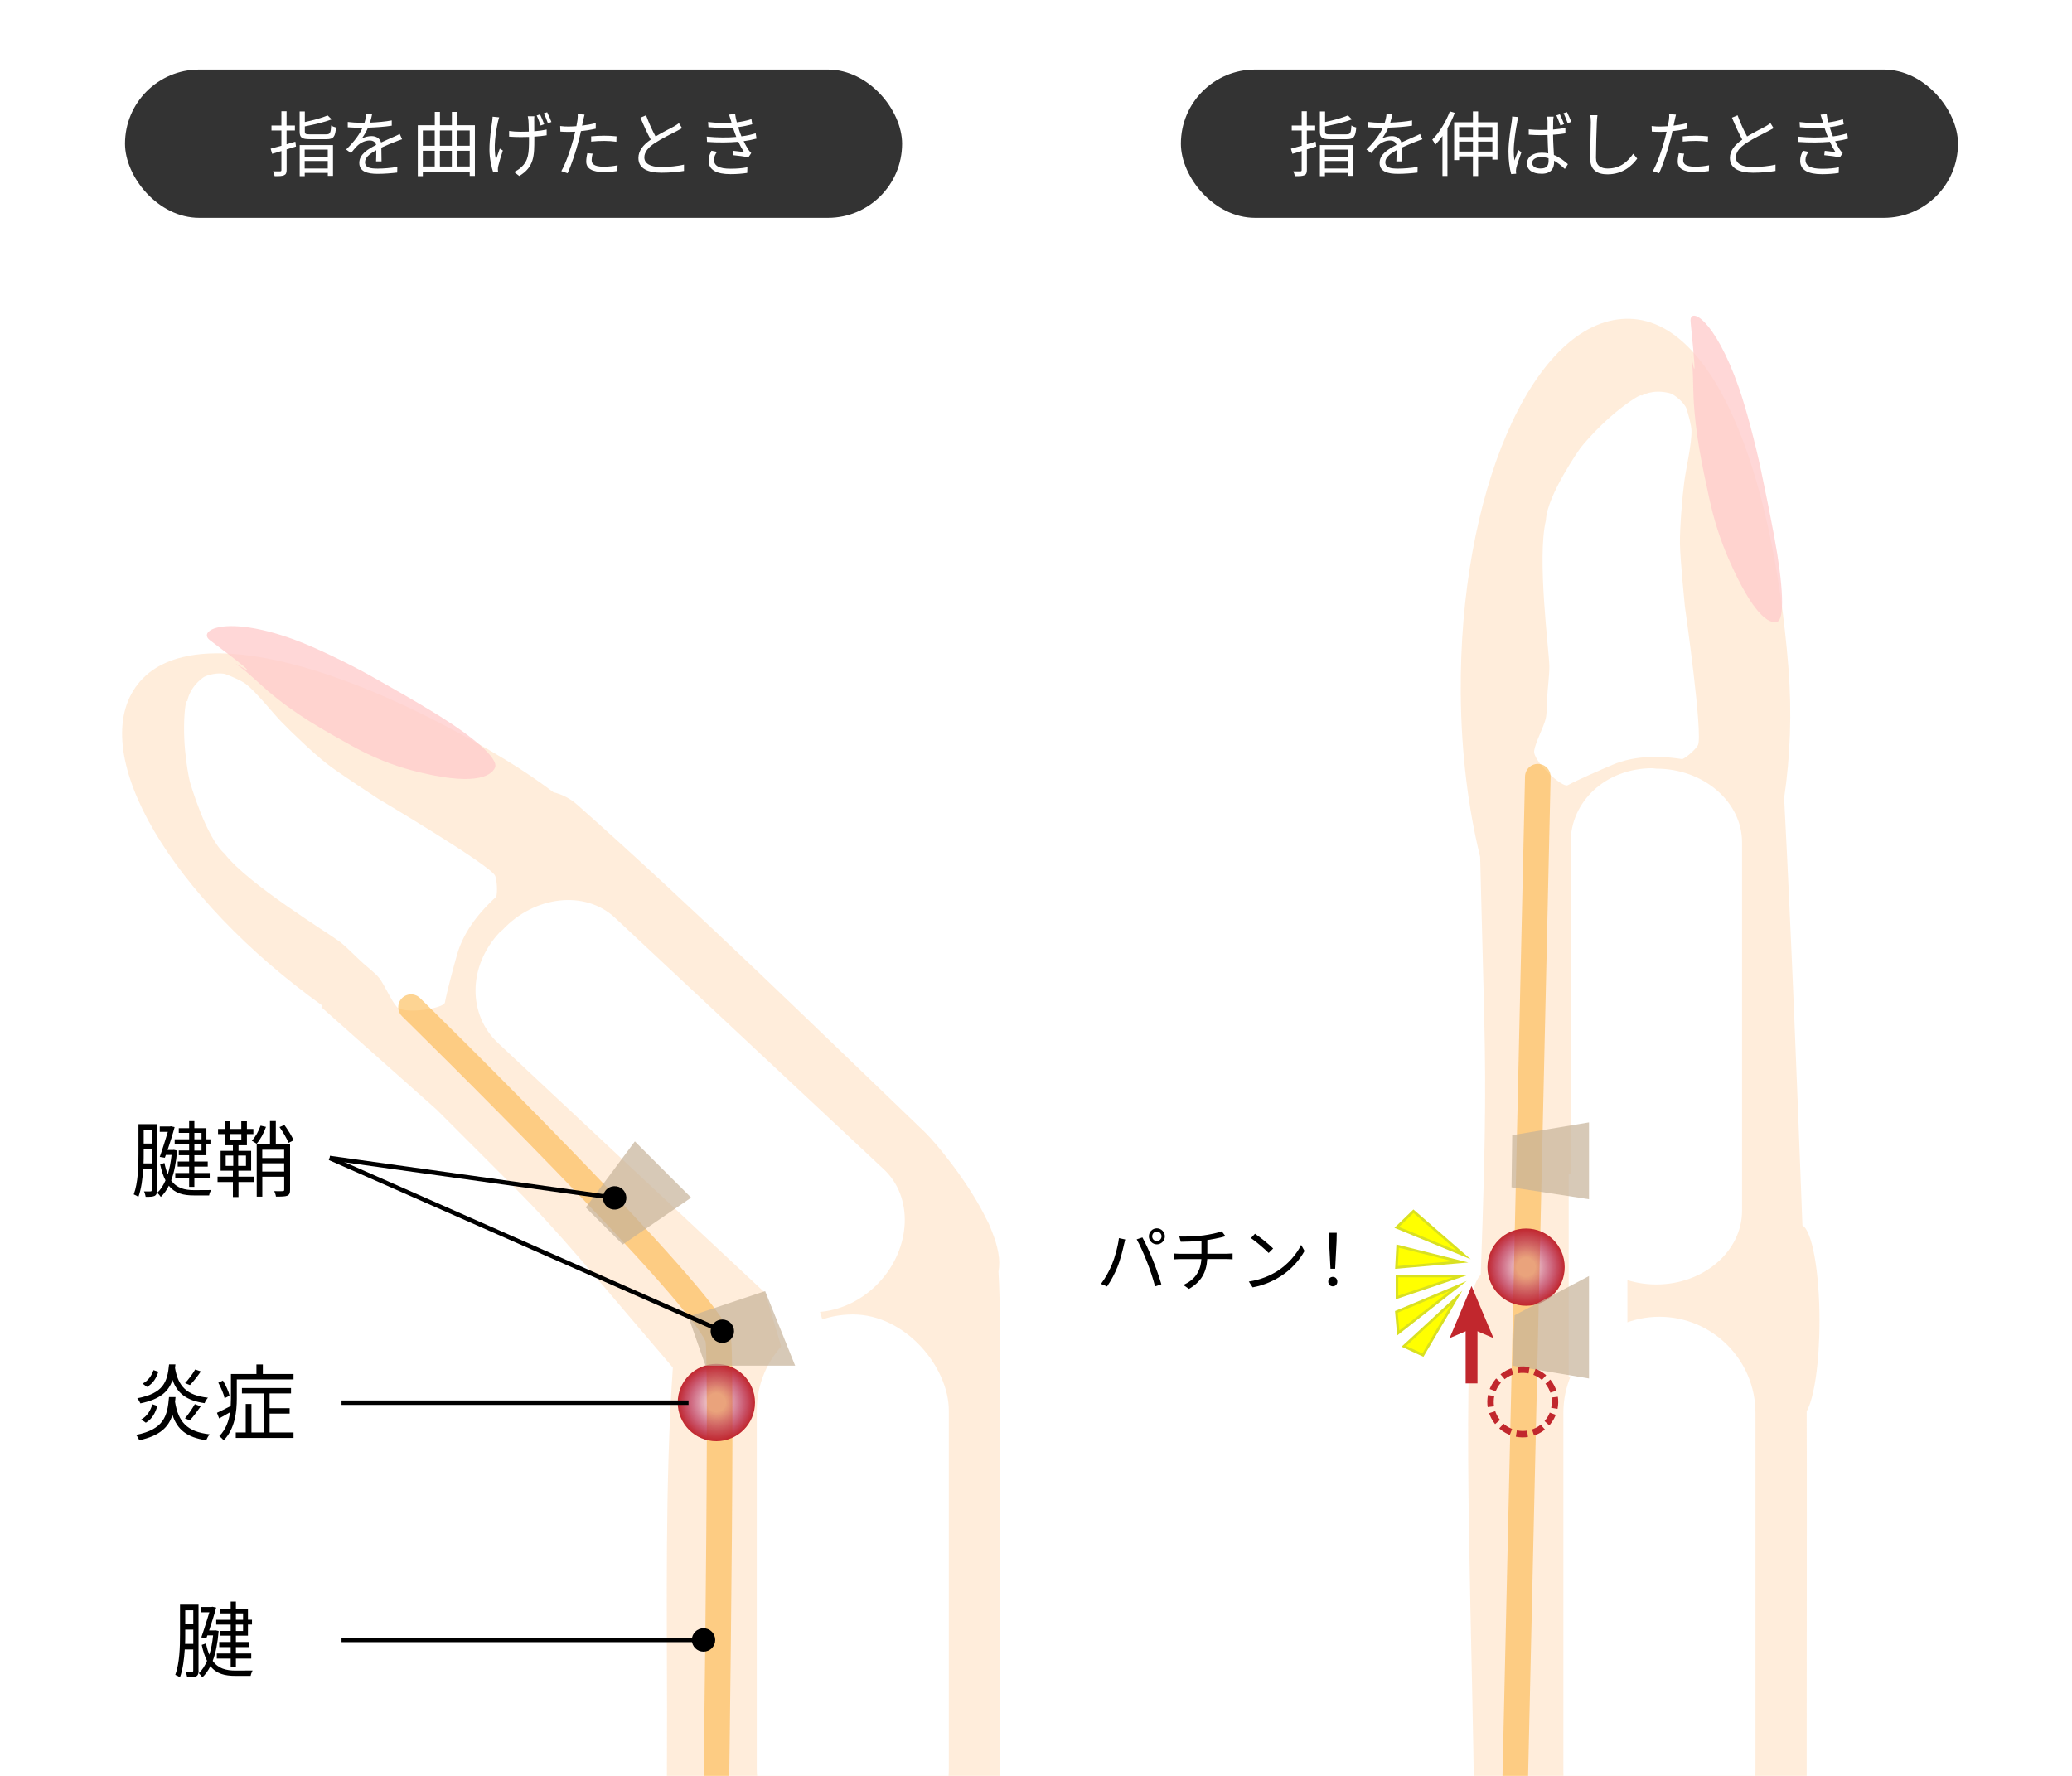
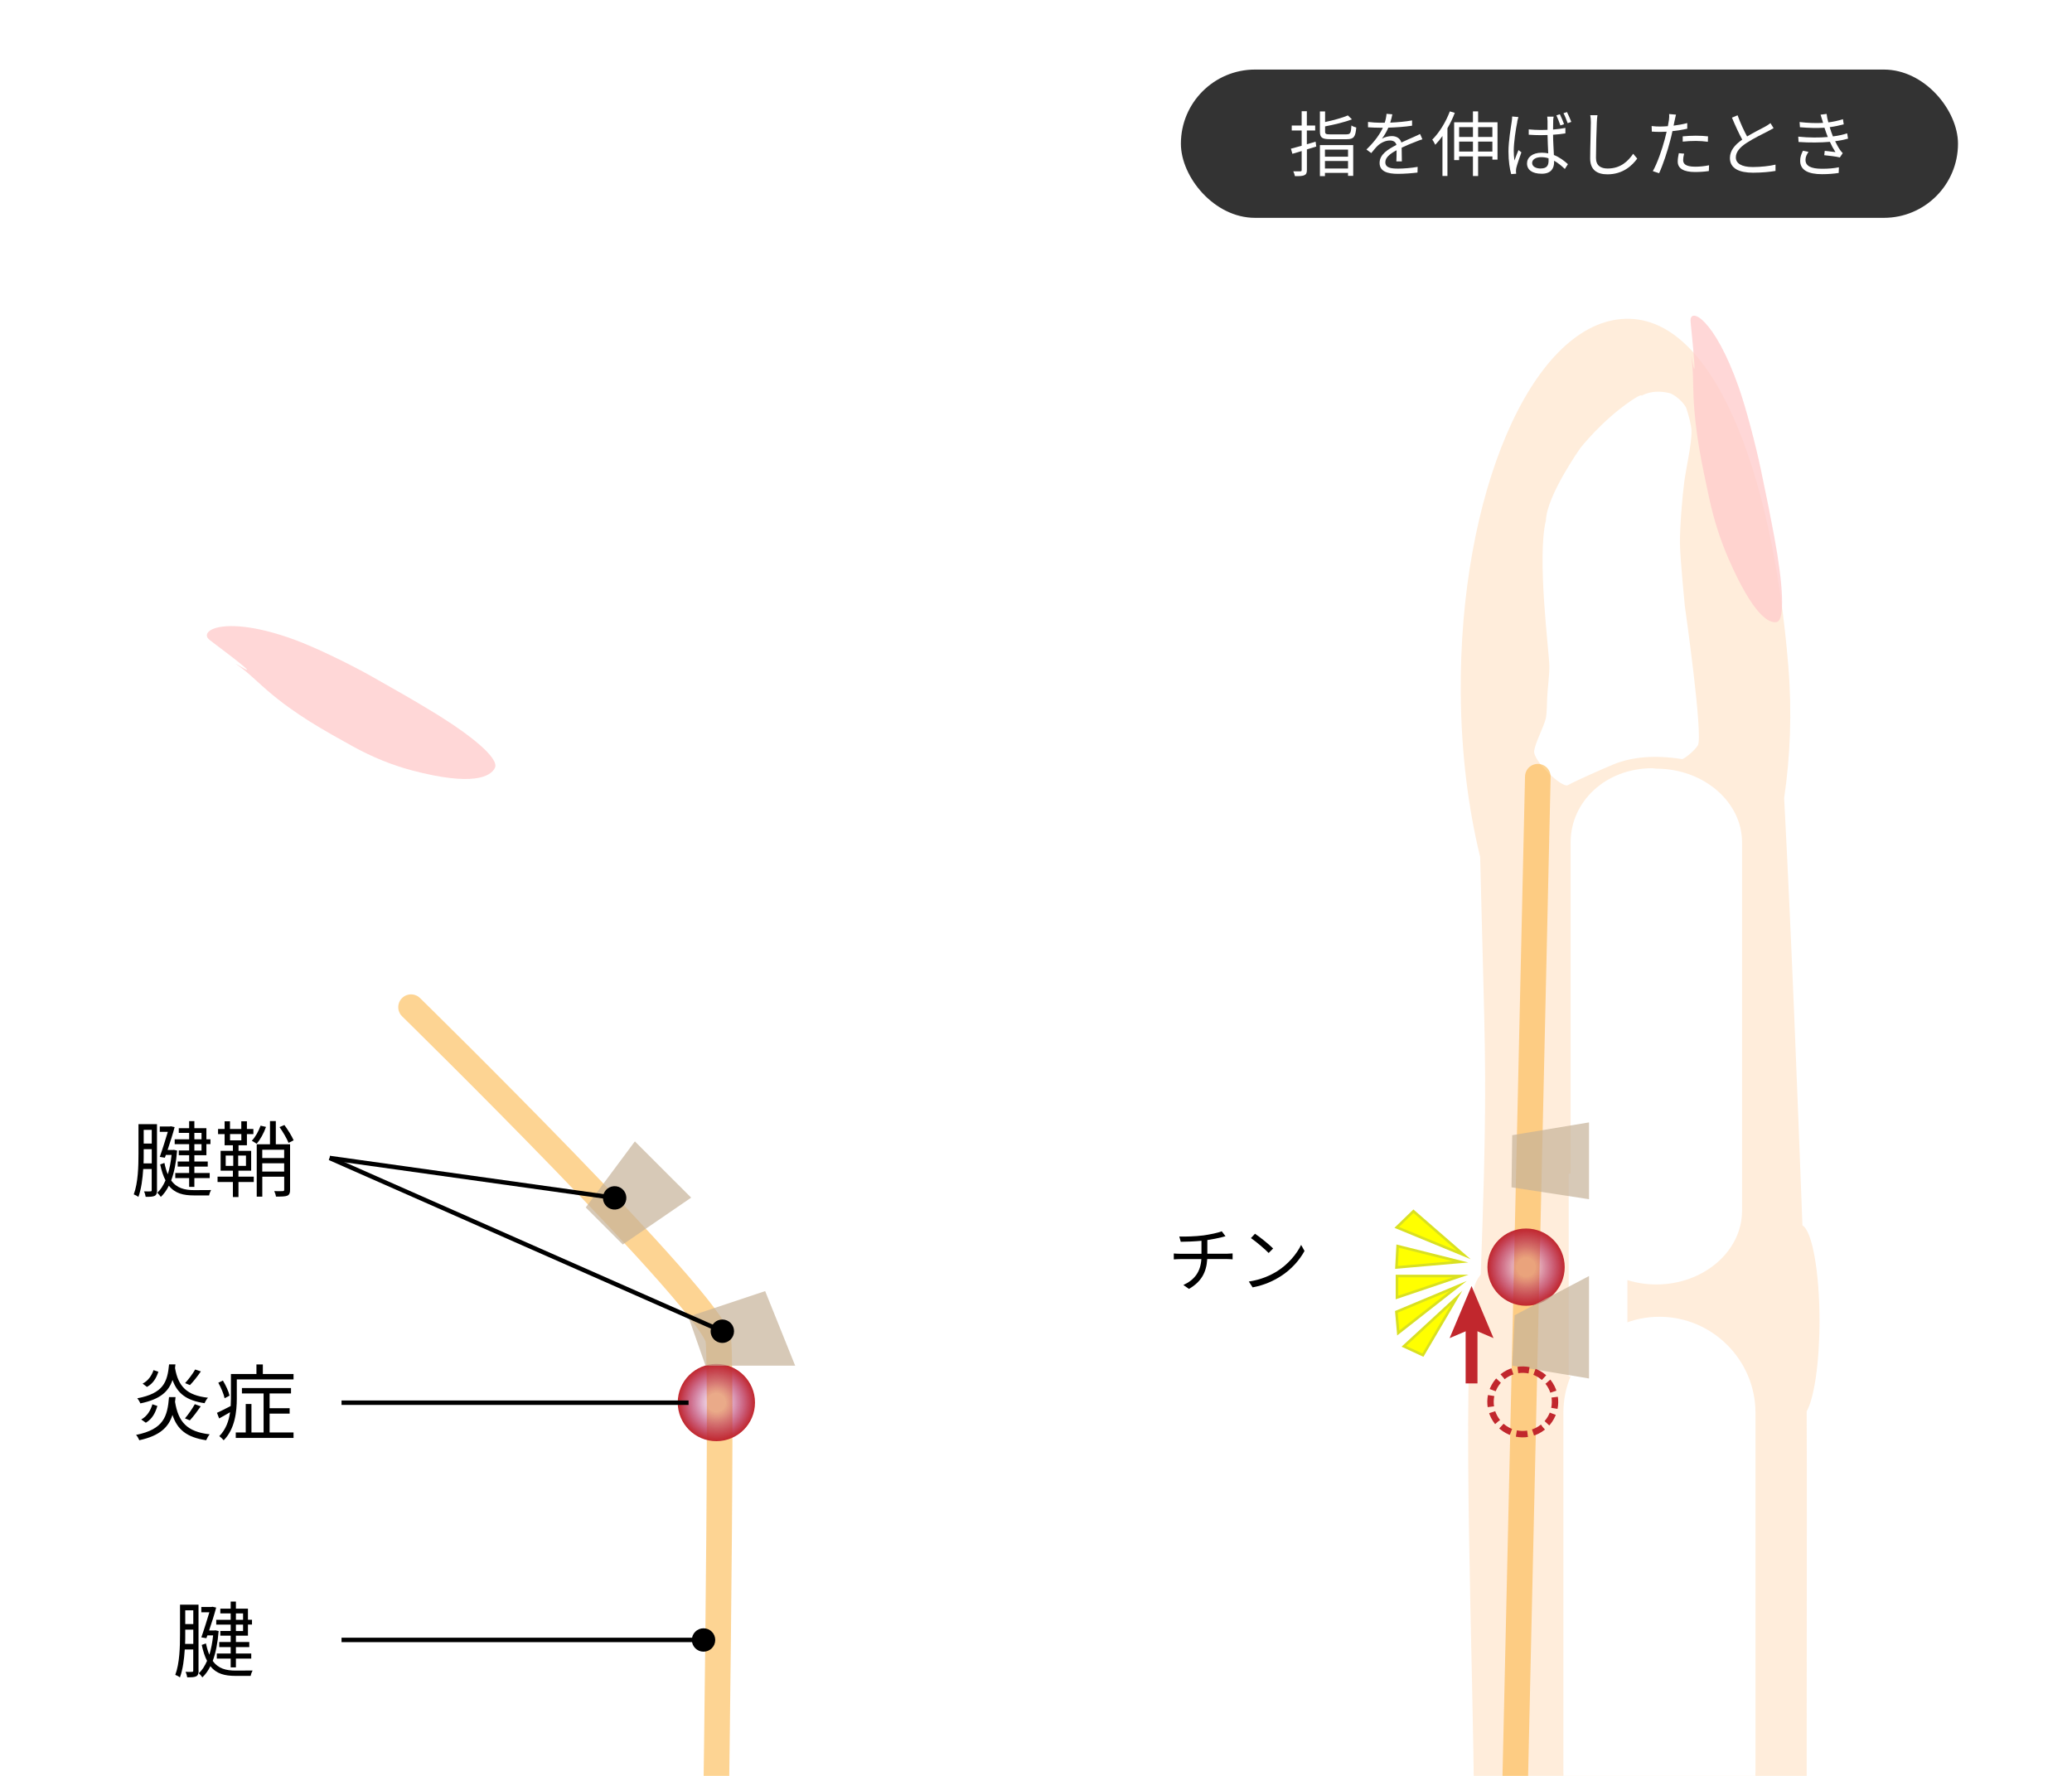
<svg xmlns="http://www.w3.org/2000/svg" xmlns:xlink="http://www.w3.org/1999/xlink" id="a" viewBox="0 0 420 360">
  <defs>
    <radialGradient id="b" cx="145.21" cy="284.32" fx="145.21" fy="284.32" r="7.83" gradientUnits="userSpaceOnUse">
      <stop offset=".24" stop-color="#9e005d" stop-opacity=".2" />
      <stop offset=".39" stop-color="#a30655" stop-opacity=".33" />
      <stop offset=".7" stop-color="#b21641" stop-opacity=".66" />
      <stop offset="1" stop-color="#c1272d" />
    </radialGradient>
    <radialGradient id="c" cx="309.34" cy="256.87" fx="309.34" fy="256.87" r="7.83" xlink:href="#b" />
  </defs>
  <rect width="420" height="360" style="fill:#fff;" />
  <path d="m366.22,286.1c1.51-2.67,2.6-9.86,2.6-18.35,0-10.02-1.51-18.26-3.46-19.34-1.06-27.94-2.18-57.44-3.71-86.64,1.23-8.33,1.61-17.3.86-26.58-3.21-39.9-15.47-72.02-33.81-70.52-18.34,1.5-32.94,35.5-32.6,75.95.1,12.03,1.52,23.26,3.93,33.09.13,5.11.36,13.91.68,26.43.45,17.49.59,26.67-.56,58.22-.72.9-1.2,1.87-1.4,2.9-2.6,18.17,0,79.86,0,103.45,0,16.98-.05,23.84-.11,26.32h67.58v-40.77c0-9.06.06-61.18,0-61.81,0-.82,0-1.59,0-2.35Z" style="fill:#fc9; opacity:.35;" />
  <polygon points="283.17 263.03 283.17 258.67 296.09 258.67 283.17 263.03" style="fill:#ff0; stroke:#d9e021; stroke-miterlimit:10; stroke-width:.52px;" />
  <polygon points="286.51 245.53 283.12 248.81 296.74 254.42 286.51 245.53" style="fill:#ff0; stroke:#d9e021; stroke-miterlimit:10; stroke-width:.52px;" />
  <polygon points="288.43 274.71 284.56 272.92 295.3 263.03 288.43 274.71" style="fill:#ff0; stroke:#d9e021; stroke-miterlimit:10; stroke-width:.52px;" />
  <polygon points="283.43 270.22 283.05 265.93 295.63 260.66 283.43 270.22" style="fill:#ff0; stroke:#d9e021; stroke-miterlimit:10; stroke-width:.52px;" />
  <polygon points="283.07 256.93 283.3 252.6 296.07 255.8 283.07 256.93" style="fill:#ff0; stroke:#d9e021; stroke-miterlimit:10; stroke-width:.52px;" />
  <rect x="145.61" y="235.31" width="15.57" height="5.19" style="fill:#fc9;" />
-   <path d="m202.68,270.29c0-5.31-.08-9.35-.29-12.53.48-2.32-.13-5.19-1.36-8.23-.28-.8-.59-1.51-.96-2.16-3.62-7.56-10.17-15.48-12.52-17.78-21.88-21-46.21-44.86-70.44-66.37-1.54-1.37-3.19-2.2-4.91-2.61-3.1-2.33-6.38-4.57-9.86-6.67-32.76-19.76-64.95-28.71-74.83-14.68-9.75,13.84,7.16,42.57,37.83,64.6-.12.21-.19.32-.19.32l23.36,20.76,15.57,15.57c9.52,9.52,15.63,17.23,32.31,36.73-1.61,23.12-1.18,49.65-1.18,69.31,0,36.3-.24,36.7-.24,36.7h67.71v-51.16c0-9.06.06-61.18,0-61.81Z" style="fill:#fc9; opacity:.35;" />
-   <rect x="153.4" y="266.46" width="38.93" height="111.6" rx="19.47" ry="19.47" style="fill:#fff;" />
  <path d="m178.22,259.94h0c-6.53,6.98-16.78,8.09-22.78,2.48l-54.53-51.02c-6-5.62-6.17-15.41.35-22.38l.6-.51c6.53-6.98,16.78-8.09,22.78-2.48l54.53,51.02c6,5.62,5.57,15.92-.96,22.89Z" style="fill:#fff;" />
  <rect x="158.71" y="256.09" width="9.54" height="34.74" transform="translate(-71.27 58.05) rotate(-16.59)" style="fill:#fff;" />
  <path d="m336.37,368.15h0c-10.71,0-19.47,1.62-19.47-9.08v-72.67c0-10.71,8.76-19.47,19.47-19.47h0c10.71,0,19.47,8.76,19.47,19.47v72.67c0,10.71-8.76,9.08-19.47,9.08Z" style="fill:#fff;" />
  <path d="m335.74,260.38h0c-9.55,0-17.37-6.72-17.37-14.94v-74.68c0-8.22,7.03-15.03,16.59-15.03l.79.09c9.55,0,17.37,6.72,17.37,14.94v74.68c0,8.22-7.82,14.94-17.37,14.94Z" style="fill:#fff;" />
  <rect x="317.98" y="237.91" width="11.9" height="41.11" style="fill:#fff;" />
  <path d="m360.21,126.08c-1.57.41-4.77-1.23-9.83-12.8q-2.5-5.71-3.91-12.25c-1.42-6.54-2.84-13.08-3.18-20.46-.13-2.93-.06-5.15-.34-7.38-.59-4.64,1.64,10.72-.26-7.95-.32-3.18,4.82-.8,9.77,13.3,1.47,4.19,3.42,11.59,4.52,16.88,1.37,6.55,1.89,9.17,2.67,13.37,1.83,9.87,2.16,16.86.56,17.27Z" style="fill:#fcc; opacity:.78;" />
  <path d="m341.86,82.88c.37,1.07.98,3.3,1.01,4.43.07,2.61-1.11,7.68-1.45,10.25-.42,3.14-.94,9.5-.89,12.7.05,3.17,1,12.68,1,12.68,0,0,3.76,26.29,2.63,28.15-.56.92-2.2,2.37-3.14,2.8q-8.28-1.31-14.09,1.12c-2.32.97-6.93,2.99-9.16,4.17-1.13.59-7.11-4.97-6.79-7,.27-1.73,1.93-4.8,2.34-6.49.25-1.04.25-3.23.3-4.31.07-1.59.47-4.75.44-6.35-.05-3.04-2.55-21.92-.7-29.56.22-5.11,6.99-14.65,6.99-14.65,0,0,4.26-5.47,10.13-9.49,2.45-1.68,2.28-1.11,2.28-1.11,0,0,2.11-1.39,5.59-.54,1.13.25,3.13,2.04,3.52,3.19Z" style="fill:#fff;" />
  <line x1="311.72" y1="157.45" x2="306.82" y2="374.9" style="fill:none; opacity:.55; stroke:#fbb03b; stroke-linecap:round; stroke-miterlimit:10; stroke-width:5.19px;" />
  <path d="m100.33,155.65c-.89,1.81-4.5,3.77-16.79.53q-6.06-1.6-11.93-4.83c-5.86-3.24-11.72-6.47-17.39-11.35-2.25-1.94-3.81-3.57-5.66-4.87-3.84-2.7,9.09,5.97-6.02-5.36-2.58-1.93,3.05-5.25,17.11-.11,4.18,1.53,11.07,4.85,15.78,7.51,5.83,3.29,8.15,4.63,11.81,6.84,8.61,5.19,13.98,9.8,13.08,11.64Z" style="fill:#fcc; opacity:.78;" />
  <path d="m45.74,136.67c1.07.39,3.19,1.3,4.09,1.99,2.08,1.58,5.3,5.67,7.09,7.54,2.19,2.29,6.83,6.68,9.35,8.64s10.51,7.16,10.51,7.16c0,0,22.86,13.52,23.6,15.57.37,1.02.47,3.2.22,4.2q-6.2,5.64-7.94,11.7c-.69,2.41-2,7.28-2.48,9.76-.24,1.25-8.32,2.43-9.71.92-1.18-1.29-2.53-4.51-3.6-5.88-.65-.85-2.36-2.22-3.18-2.93-1.2-1.05-3.41-3.34-4.67-4.32-2.41-1.87-18.69-11.72-23.49-17.95-3.84-3.37-7.05-14.62-7.05-14.62,0,0-1.6-6.75-1.06-13.84.23-2.96.56-2.48.56-2.48,0,0,.24-2.51,3.08-4.7.9-.73,3.55-1.17,4.69-.75Z" style="fill:#fff;" />
  <path d="m83.32,204.17s61.39,60.14,62.29,67.48-.78,116.79-.78,116.79" style="fill:none; opacity:.55; stroke:#fbb03b; stroke-linecap:round; stroke-miterlimit:10; stroke-width:5.19px;" />
  <circle cx="145.21" cy="284.32" r="7.83" style="fill:url(#b);" />
  <circle cx="309.34" cy="256.87" r="7.83" style="fill:url(#c);" />
  <polygon points="118.73 244.77 128.69 231.38 140.1 242.78 126.24 252.28 118.73 244.77" style="fill:#c7b299; opacity:.7;" />
  <polygon points="139.53 266.92 155.1 261.73 161.18 276.84 143.01 276.84 139.53 266.92" style="fill:#c7b299; opacity:.7;" />
  <polygon points="306.53 230.12 322.1 227.53 322.1 243.1 306.39 240.69 306.53 230.12" style="fill:#c7b299; opacity:.7;" />
  <polygon points="307.02 266.62 322.1 258.67 322.1 279.44 306.53 276.84 307.02 266.62" style="fill:#c7b299; opacity:.7;" />
-   <rect x="25.34" y="14.1" width="157.52" height="30.06" rx="15.03" ry="15.03" style="fill:#333;" />
  <path d="m60.01,29.7l-1.91.59v4.16c0,.61-.14.9-.52,1.07-.36.17-.94.2-1.91.19-.04-.27-.19-.71-.33-.98.65.01,1.26.01,1.43,0,.2,0,.27-.06.27-.27v-3.84c-.68.2-1.31.39-1.88.56l-.3-1.04c.61-.16,1.36-.36,2.18-.59v-3.1h-2.01v-1h2.01v-2.9h1.05v2.9h1.69v1h-1.69v2.79c.58-.16,1.18-.33,1.78-.52l.13,1Zm6.11-2.47c.79,0,.92-.25,1.01-1.8.25.19.69.35.98.42-.16,1.88-.49,2.37-1.92,2.37h-3.36c-1.65,0-2.09-.32-2.09-1.56v-4.07h1.05v2.15c1.7-.36,3.54-.87,4.62-1.34l.82.79c-1.46.58-3.57,1.07-5.44,1.43v1.04c0,.49.17.58,1.1.58h3.23Zm-5.38,2.18h6.76v6.24h-1.05v-.61h-4.68v.66h-1.02v-6.29Zm1.02.92v1.43h4.68v-1.43h-4.68Zm4.68,3.83v-1.52h-4.68v1.52h4.68Z" style="fill:#fff;" />
  <path d="m75.01,24.86c1.47-.07,3.05-.2,4.4-.45v1.07c-1.44.23-3.23.35-4.81.4-.33.77-.81,1.59-1.3,2.24.55-.35,1.39-.53,2.01-.53.94,0,1.7.46,1.93,1.3.98-.48,1.86-.82,2.61-1.17.43-.19.78-.35,1.18-.56l.48,1.08c-.38.1-.9.3-1.28.46-.81.3-1.83.72-2.93,1.24.01.84.03,2.06.04,2.77h-1.11c.03-.55.04-1.49.04-2.25-1.34.71-2.28,1.47-2.28,2.42,0,1.13,1.13,1.3,2.61,1.3,1.13,0,2.67-.13,3.94-.35l-.03,1.15c-1.1.14-2.7.26-3.96.26-2.06,0-3.72-.45-3.72-2.21s1.72-2.77,3.41-3.65c-.14-.62-.66-.9-1.31-.9-.91,0-1.83.45-2.48,1.05-.42.39-.82.92-1.31,1.5l-.98-.72c1.82-1.76,2.79-3.25,3.33-4.42h-.63c-.62,0-1.57-.03-2.37-.09v-1.08c.77.1,1.78.16,2.44.16.3,0,.64,0,.95-.01.2-.62.33-1.27.36-1.8l1.18.1c-.09.43-.2,1-.42,1.67Z" style="fill:#fff;" />
  <path d="m96.26,25.4v10.26h-1.05v-.87h-9.5v.92h-1.02v-10.32h3.44v-2.71h1.05v2.71h2.42v-2.71h1.05v2.71h3.61Zm-10.55,1.05v3.1h2.41v-3.1h-2.41Zm0,7.3h2.41v-3.18h-2.41v3.18Zm3.46-7.3v3.1h2.42v-3.1h-2.42Zm0,4.13v3.18h2.42v-3.18h-2.42Zm3.48-4.13v3.1h2.56v-3.1h-2.56Zm2.56,7.3v-3.18h-2.56v3.18h2.56Z" style="fill:#fff;" />
  <path d="m100.93,24.72c-.46,2.09-.95,5.25-.4,7.62.2-.61.51-1.49.78-2.21l.62.38c-.35,1-.78,2.48-.94,3.19-.06.2-.07.49-.07.65.01.14.03.33.04.49l-.98.12c-.29-.88-.77-2.77-.77-4.58,0-2.35.39-4.56.55-5.76.06-.33.07-.71.09-.97l1.34.13c-.09.26-.19.66-.26.94Zm7.36-.3c-.01.32,0,1.28.01,2.19.91-.07,1.79-.19,2.51-.35v1.17c-.71.12-1.57.2-2.5.27v.49c0,3.32,0,5.67-3.06,7.48l-1.05-.82c.46-.19,1.05-.55,1.4-.91,1.56-1.34,1.63-2.97,1.63-5.75v-.43c-.56.01-1.14.03-1.69.03-.69,0-1.72-.04-2.34-.09v-1.15c.63.1,1.54.16,2.32.16.55,0,1.11-.01,1.67-.03-.01-.92-.04-1.89-.07-2.25-.03-.33-.1-.63-.14-.87h1.34c-.03.25-.04.53-.04.85Zm2.02.77l-.72.26c-.22-.64-.53-1.49-.81-2.04l.69-.22c.27.52.63,1.41.84,1.99Zm1.47-.46l-.72.26c-.23-.65-.53-1.47-.84-2.01l.69-.23c.27.53.64,1.4.87,1.98Z" style="fill:#fff;" />
  <path d="m118.21,24.4c-.06.3-.13.68-.22,1.07.94-.12,1.89-.29,2.77-.52v1.14c-.94.22-1.99.38-3,.49-.13.64-.29,1.3-.46,1.93-.52,2.05-1.5,5.02-2.25,6.61l-1.27-.43c.87-1.49,1.89-4.42,2.43-6.45.13-.48.26-1.02.38-1.54-.48.03-.92.04-1.33.04-.64,0-1.15-.03-1.67-.06l-.04-1.13c.69.09,1.21.1,1.73.1.48,0,1-.03,1.56-.07.1-.5.17-.97.22-1.26.06-.4.07-.89.04-1.2l1.39.12c-.09.32-.2.87-.26,1.15Zm1.72,8.05c0,.68.38,1.34,2.44,1.34.94,0,1.93-.1,2.81-.29l-.04,1.17c-.78.12-1.73.2-2.79.2-2.28,0-3.52-.69-3.52-2.12,0-.56.1-1.1.22-1.7l1.08.1c-.13.48-.2.92-.2,1.3Zm2.54-4.94c.85,0,1.72.04,2.5.13l-.03,1.1c-.74-.1-1.59-.17-2.42-.17-.91,0-1.79.04-2.69.14v-1.07c.77-.07,1.72-.13,2.64-.13Z" style="fill:#fff;" />
  <path d="m132.89,27.66c1.36-.82,2.92-1.59,3.71-2.02.42-.25.72-.43,1.02-.68l.64,1.02c-.33.2-.69.39-1.11.61-.98.5-2.97,1.46-4.39,2.4-1.34.87-2.15,1.82-2.15,2.92,0,1.2,1.14,1.95,3.42,1.95,1.57,0,3.49-.2,4.62-.49v1.28c-1.1.19-2.76.36-4.56.36-2.71,0-4.68-.81-4.68-2.97,0-1.49.95-2.66,2.5-3.74-.66-1.18-1.43-2.87-2.09-4.45l1.14-.48c.58,1.59,1.3,3.15,1.93,4.29Z" style="fill:#fff;" />
  <path d="m147.78,23.24l1.23-.16c.06.55.19,1.14.35,1.72,1.02-.13,2.04-.35,2.96-.65l.16,1.04c-.82.23-1.85.45-2.84.58.1.36.22.69.32,1,.1.27.22.58.33.87,1.2-.14,2.21-.4,2.89-.62l.17,1.08c-.69.19-1.6.38-2.61.52.3.62.64,1.24,1.01,1.79.16.23.33.42.53.62l-.59.88c-.81-.22-2.17-.35-3.16-.46l.1-.88c.77.09,1.7.19,2.17.25-.43-.66-.81-1.37-1.13-2.08-1.76.16-4.13.19-6.35.03l-.06-1.08c2.17.23,4.36.22,5.99.07-.1-.26-.2-.51-.29-.75-.14-.4-.27-.78-.39-1.13-1.4.09-3.16.06-4.97-.1l-.07-1.05c1.73.2,3.38.25,4.76.17-.04-.12-.07-.25-.1-.36-.12-.43-.26-.88-.4-1.28Zm-3.05,9.17c0,1.2,1.07,1.79,3.33,1.79,1.34,0,2.4-.09,3.44-.3l-.04,1.15c-1.01.16-2.15.25-3.38.25-2.83,0-4.42-.84-4.43-2.69-.01-.82.25-1.43.56-2.06l1.13.23c-.35.51-.61,1-.61,1.63Z" style="fill:#fff;" />
  <rect x="239.37" y="14.1" width="157.52" height="30.06" rx="15.03" ry="15.03" style="fill:#333;" />
  <path d="m266.82,29.7l-1.91.59v4.16c0,.61-.14.9-.52,1.07-.36.17-.94.2-1.91.19-.04-.27-.19-.71-.33-.98.65.01,1.26.01,1.43,0,.2,0,.27-.06.27-.27v-3.84c-.68.2-1.31.39-1.88.56l-.3-1.04c.61-.16,1.36-.36,2.18-.59v-3.1h-2.01v-1h2.01v-2.9h1.05v2.9h1.69v1h-1.69v2.79c.58-.16,1.18-.33,1.78-.52l.13,1Zm6.11-2.47c.79,0,.92-.25,1.01-1.8.25.19.69.35.98.42-.16,1.88-.49,2.37-1.92,2.37h-3.36c-1.65,0-2.09-.32-2.09-1.56v-4.07h1.05v2.15c1.7-.36,3.54-.87,4.62-1.34l.82.79c-1.46.58-3.57,1.07-5.44,1.43v1.04c0,.49.17.58,1.1.58h3.23Zm-5.38,2.18h6.75v6.24h-1.05v-.61h-4.68v.66h-1.02v-6.29Zm1.02.92v1.43h4.68v-1.43h-4.68Zm4.68,3.83v-1.52h-4.68v1.52h4.68Z" style="fill:#fff;" />
  <path d="m281.83,24.86c1.47-.07,3.05-.2,4.4-.45v1.07c-1.44.23-3.23.35-4.81.4-.33.77-.81,1.59-1.3,2.24.55-.35,1.39-.53,2.01-.53.94,0,1.7.46,1.93,1.3.98-.48,1.86-.82,2.61-1.17.43-.19.78-.35,1.18-.56l.48,1.08c-.38.1-.89.3-1.28.46-.81.3-1.83.72-2.93,1.24.01.84.03,2.06.04,2.77h-1.11c.03-.55.04-1.49.04-2.25-1.34.71-2.28,1.47-2.28,2.42,0,1.13,1.13,1.3,2.61,1.3,1.13,0,2.67-.13,3.94-.35l-.03,1.15c-1.1.14-2.7.26-3.96.26-2.06,0-3.72-.45-3.72-2.21s1.72-2.77,3.41-3.65c-.14-.62-.66-.9-1.31-.9-.91,0-1.83.45-2.48,1.05-.42.39-.82.92-1.31,1.5l-.98-.72c1.82-1.76,2.79-3.25,3.33-4.42h-.64c-.62,0-1.57-.03-2.37-.09v-1.08c.77.1,1.78.16,2.44.16.3,0,.64,0,.95-.01.2-.62.33-1.27.36-1.8l1.18.1c-.09.43-.2,1-.42,1.67Z" style="fill:#fff;" />
  <path d="m294.89,22.88c-.4,1.07-.91,2.12-1.49,3.12v9.67h-1.01v-8.1c-.46.66-.95,1.26-1.46,1.78-.12-.25-.4-.81-.61-1.04,1.41-1.39,2.74-3.54,3.57-5.73l1,.3Zm8.66,1.92v7.56h-1.04v-.65h-2.89v3.97h-1.05v-3.97h-2.8v.75h-1.01v-7.67h3.81v-2.21h1.05v2.21h3.93Zm-7.78.97v1.99h2.8v-1.99h-2.8Zm2.8,4.95v-2.01h-2.8v2.01h2.8Zm1.05-4.95v1.99h2.89v-1.99h-2.89Zm2.89,4.95v-2.01h-2.89v2.01h2.89Z" style="fill:#fff;" />
  <path d="m307.56,24.7c-.29,1.34-.72,4.21-.72,5.82,0,.71.04,1.31.14,2.02.23-.66.58-1.54.82-2.12l.59.46c-.35,1-.88,2.48-1.04,3.19-.04.2-.06.48-.06.65.01.13.03.35.04.5l-1.01.07c-.29-1.04-.55-2.61-.55-4.58,0-2.12.49-4.88.66-6.06.04-.33.09-.72.09-1.04l1.27.12c-.09.25-.2.71-.25.97Zm7.28-.19c-.01.39-.03,1.07-.03,1.75.88-.07,1.73-.19,2.5-.33v1.11c-.79.13-1.63.22-2.5.27.01,1.46.12,2.9.17,4.11,1.17.46,2.09,1.18,2.84,1.86l-.62.97c-.72-.68-1.44-1.26-2.18-1.67v.29c0,1.18-.55,2.35-2.5,2.35s-2.99-.79-2.99-2.09c0-1.2,1.07-2.17,2.96-2.17.48,0,.92.04,1.34.13-.04-1.11-.13-2.53-.14-3.72-.46.01-.92.03-1.39.03-.82,0-1.57-.03-2.42-.09v-1.08c.82.07,1.6.12,2.44.12.46,0,.91-.01,1.37-.03v-1.79c0-.25-.03-.63-.06-.89h1.3c-.06.3-.09.59-.1.88Zm-2.51,9.64c1.21,0,1.57-.61,1.57-1.57,0-.14,0-.3-.01-.49-.46-.16-.97-.23-1.49-.23-1.07,0-1.83.46-1.83,1.17s.72,1.13,1.76,1.13Zm4.71-8.98l-.74.26c-.22-.62-.55-1.49-.82-2.05l.71-.22c.26.52.65,1.43.85,2.01Zm1.47-.46l-.74.26c-.23-.64-.55-1.47-.85-2.02l.71-.23c.27.53.66,1.41.88,1.99Z" style="fill:#fff;" />
  <path d="m323.68,24.82c-.07,1.63-.17,5.04-.17,7.19,0,1.59,1,2.15,2.37,2.15,2.64,0,4.13-1.49,5.17-2.99l.82.98c-1,1.37-2.86,3.19-6.03,3.19-2.08,0-3.51-.87-3.51-3.22,0-2.14.14-5.79.14-7.3,0-.53-.03-1.05-.12-1.47h1.46c-.07.49-.12,1-.13,1.47Z" style="fill:#fff;" />
  <path d="m339.46,24.4c-.06.3-.13.68-.22,1.07.94-.12,1.89-.29,2.77-.52v1.14c-.94.22-1.99.38-3,.49-.13.64-.29,1.3-.46,1.93-.52,2.05-1.5,5.02-2.25,6.61l-1.27-.43c.87-1.49,1.89-4.42,2.42-6.45.13-.48.26-1.02.38-1.54-.48.03-.92.04-1.33.04-.64,0-1.16-.03-1.67-.06l-.04-1.13c.69.09,1.21.1,1.73.1.48,0,1-.03,1.56-.07.1-.5.17-.97.22-1.26.06-.4.07-.89.04-1.2l1.39.12c-.09.32-.2.87-.26,1.15Zm1.72,8.05c0,.68.38,1.34,2.44,1.34.94,0,1.93-.1,2.81-.29l-.04,1.17c-.78.12-1.73.2-2.79.2-2.28,0-3.52-.69-3.52-2.12,0-.56.1-1.1.22-1.7l1.08.1c-.13.48-.2.92-.2,1.3Zm2.54-4.94c.85,0,1.72.04,2.5.13l-.03,1.1c-.74-.1-1.59-.17-2.42-.17-.91,0-1.79.04-2.68.14v-1.07c.76-.07,1.72-.13,2.64-.13Z" style="fill:#fff;" />
  <path d="m354.14,27.66c1.36-.82,2.92-1.59,3.71-2.02.42-.25.72-.43,1.03-.68l.63,1.02c-.33.2-.69.39-1.11.61-.98.5-2.97,1.46-4.39,2.4-1.34.87-2.15,1.82-2.15,2.92,0,1.2,1.14,1.95,3.42,1.95,1.57,0,3.49-.2,4.62-.49v1.28c-1.1.19-2.76.36-4.56.36-2.71,0-4.68-.81-4.68-2.97,0-1.49.95-2.66,2.5-3.74-.66-1.18-1.43-2.87-2.09-4.45l1.14-.48c.58,1.59,1.3,3.15,1.93,4.29Z" style="fill:#fff;" />
  <path d="m369.03,23.25l1.23-.16c.06.55.19,1.14.35,1.72,1.03-.13,2.04-.35,2.96-.65l.16,1.04c-.82.23-1.85.45-2.84.58.1.36.22.69.32,1,.1.27.22.58.33.87,1.2-.14,2.21-.4,2.89-.62l.17,1.08c-.69.19-1.6.38-2.61.52.3.62.63,1.24,1.01,1.79.16.23.33.42.53.62l-.59.88c-.81-.22-2.17-.35-3.16-.46l.1-.88c.76.09,1.7.19,2.17.25-.43-.66-.81-1.37-1.13-2.08-1.76.16-4.13.19-6.35.03l-.06-1.08c2.17.23,4.36.22,5.99.07-.1-.26-.2-.51-.29-.75-.14-.4-.27-.78-.39-1.13-1.4.09-3.16.06-4.97-.1l-.07-1.05c1.73.2,3.38.25,4.76.17-.04-.12-.07-.25-.1-.36-.12-.43-.26-.88-.4-1.28Zm-3.05,9.17c0,1.2,1.07,1.79,3.33,1.79,1.34,0,2.4-.09,3.44-.3l-.04,1.15c-1.01.16-2.15.25-3.38.25-2.83,0-4.42-.84-4.43-2.69-.01-.82.25-1.43.56-2.06l1.13.23c-.35.51-.61,1-.61,1.63Z" style="fill:#fff;" />
  <path d="m31.84,241.26c0,.59-.12.96-.49,1.16-.37.18-.93.2-1.82.2-.03-.27-.19-.83-.34-1.11.61.02,1.16.02,1.31,0,.17,0,.25-.05.25-.25v-4.28h-1.72c-.12,1.97-.39,4.06-.98,5.66-.19-.17-.66-.42-.94-.52.89-2.37.96-5.76.96-8.2v-6.03h3.75v13.36Zm-1.08-5.42v-2.88h-1.63v.96c0,.59,0,1.25-.03,1.92h1.67Zm-1.63-6.8v2.78h1.63v-2.78h-1.63Zm6.77,4.21c-.2,2.44-.59,4.44-1.2,6.04,1.13,1.58,2.73,1.97,4.68,1.97.42,0,2.84,0,3.4-.02-.15.27-.34.77-.39,1.09h-3.08c-2.14,0-3.84-.4-5.08-1.97-.45.91-.99,1.67-1.63,2.27-.17-.24-.49-.64-.72-.84.66-.59,1.21-1.45,1.67-2.51-.44-.84-.79-1.9-1.08-3.23l.86-.3c.19.89.4,1.65.69,2.29.35-1.14.61-2.46.76-3.92h-1.16l-.2.57-1.03-.17c.56-1.57,1.19-3.62,1.63-5.08h-1.63v-1.08h2.05l.19-.05.77.17c-.34,1.3-.89,3.05-1.43,4.64h1.08l.19-.03.67.15Zm2.44-1.31h-2.93v-.98h2.93v-1.3h-2.1v-.96h2.1v-1.43h1.06v1.43h2.44v2.25h.82v.98h-.82v2.25h-2.44v1.28h2.71v1.03h-2.71v1.3h3.11v1.03h-3.11v1.78h-1.06v-1.78h-2.81v-1.03h2.81v-1.3h-2.32v-1.03h2.32v-1.28h-2.1v-.96h2.1v-1.3Zm1.06-.98h1.45v-1.3h-1.45v1.3Zm1.45.98h-1.45v1.3h1.45v-1.3Z" />
  <path d="m48.34,238.53h3.1v1.08h-3.1v3.05h-1.13v-3.05h-3.11v-1.08h3.11v-1.21h-2.49v-4.02h2.49v-1.13h-1.68v-2.27h-1.33v-1.04h1.33v-1.55h1.09v1.55h2.29v-1.55h1.14v1.55h1.31v1.04h-1.31v2.27h-1.7v1.13h2.56v4.02h-2.58v1.21Zm-2.59-2.19h1.53v-2.09h-1.53v2.09Zm.88-5.17h2.29v-1.28h-2.29v1.28Zm3.23,3.08h-1.58v2.09h1.58v-2.09Zm4.06-5.81c-.44,1.26-1.16,2.58-1.9,3.42-.24-.15-.69-.47-.98-.61.76-.79,1.38-1.95,1.78-3.06l1.09.25Zm4.88,12.74c0,.66-.13,1.01-.57,1.21-.44.17-1.13.18-2.29.18-.03-.3-.2-.82-.35-1.11.77.02,1.51.02,1.73,0,.22-.02.29-.07.29-.29v-2.63h-4.44v4.04h-1.13v-10.62h2.69v-4.7h1.18v4.7h2.89v9.21Zm-5.64-8.11v1.68h4.44v-1.68h-4.44Zm4.44,4.43v-1.68h-4.44v1.68h4.44Zm.89-5.82c-.35-.88-1.13-2.22-1.83-3.2l.99-.42c.72.98,1.51,2.25,1.87,3.1l-1.03.52Z" />
  <path d="m35.58,283.22c-.03.32-.05.64-.1.94.66,4.07,2.39,6.08,7.02,6.6-.25.29-.56.83-.71,1.2-3.94-.59-5.84-2.15-6.83-5.13-.79,2.47-2.52,4.21-6.72,5.13-.12-.3-.4-.81-.66-1.08,5.64-1.14,6.36-3.77,6.68-7.66h1.31Zm-.02-6.63c-.02.25-.05.5-.08.74.64,3.7,2.36,5.54,6.68,6.01-.25.25-.56.77-.69,1.11-3.67-.54-5.52-1.97-6.5-4.71-.79,2.34-2.47,3.92-6.51,4.75-.12-.3-.4-.77-.64-1.03,5.3-1.01,6.11-3.27,6.45-6.87h1.3Zm-6.93,11.16c1.18-.64,1.9-1.82,2.26-3.08l1.01.34c-.39,1.35-1.03,2.64-2.34,3.4l-.93-.66Zm3.47-9.68c-.39,1.23-1.04,2.39-2.31,3.08l-.88-.67c1.13-.57,1.85-1.65,2.21-2.73l.98.32Zm5.39,9.46c.66-.76,1.51-2,2-2.88l1.2.44c-.69.99-1.53,2.12-2.21,2.84l-.99-.4Zm3.23-9.53c-.67.99-1.53,2.07-2.22,2.78l-.98-.4c.67-.72,1.56-1.9,2.04-2.76l1.16.39Z" />
  <path d="m59.5,278.52v1.11h-11.5v3.87c0,2.59-.35,6.16-2.66,8.47-.17-.22-.64-.67-.89-.84,1.36-1.38,1.94-3.13,2.19-4.85-.76.44-1.51.88-2.22,1.26l-.44-1.14c.74-.32,1.73-.84,2.78-1.38.03-.54.05-1.04.05-1.53v-4.96h5.17v-1.94h1.3v1.94h6.23Zm-13.97,4.93c-.17-.83-.72-2.15-1.28-3.15l.93-.44c.59.96,1.18,2.24,1.35,3.06l-.99.52Zm9.11,6.93h4.86v1.11h-11.71v-1.11h2.02v-5.76h1.16v5.76h2.46v-7.91h-4.39v-1.09h9.95v1.09h-4.34v3h4.06v1.09h-4.06v3.82Z" />
  <path d="m40.26,338.66c0,.59-.12.96-.49,1.16-.37.18-.93.2-1.82.2-.03-.27-.19-.83-.34-1.11.61.02,1.16.02,1.31,0,.17,0,.25-.05.25-.25v-4.28h-1.72c-.12,1.97-.39,4.06-.98,5.66-.19-.17-.66-.42-.94-.52.89-2.37.96-5.76.96-8.2v-6.03h3.75v13.36Zm-1.08-5.42v-2.88h-1.63v.96c0,.59,0,1.25-.03,1.92h1.67Zm-1.63-6.8v2.78h1.63v-2.78h-1.63Zm6.77,4.21c-.2,2.44-.59,4.44-1.2,6.04,1.13,1.58,2.73,1.97,4.68,1.97.42,0,2.84,0,3.4-.02-.15.27-.34.77-.39,1.09h-3.08c-2.14,0-3.84-.4-5.08-1.97-.45.91-.99,1.67-1.63,2.27-.17-.24-.49-.64-.72-.84.66-.59,1.21-1.45,1.67-2.51-.44-.84-.79-1.9-1.08-3.23l.86-.3c.19.89.4,1.65.69,2.29.35-1.14.61-2.46.76-3.92h-1.16l-.2.57-1.03-.17c.56-1.57,1.19-3.62,1.63-5.08h-1.63v-1.08h2.05l.19-.05.77.17c-.34,1.3-.89,3.05-1.43,4.64h1.08l.19-.03.67.15Zm2.44-1.31h-2.93v-.98h2.93v-1.3h-2.1v-.96h2.1v-1.43h1.06v1.43h2.44v2.25h.82v.98h-.82v2.25h-2.44v1.28h2.71v1.03h-2.71v1.3h3.11v1.03h-3.11v1.78h-1.06v-1.78h-2.81v-1.03h2.81v-1.3h-2.32v-1.03h2.32v-1.28h-2.1v-.96h2.1v-1.3Zm1.06-.98h1.45v-1.3h-1.45v1.3Zm1.45.98h-1.45v1.3h1.45v-1.3Z" />
  <line x1="66.82" y1="234.74" x2="124.71" y2="242.85" style="fill:none; stroke:#000; stroke-miterlimit:10; stroke-width:.9px;" />
  <path d="m124.26,245.18c1.3.18,2.5-.72,2.68-2.02s-.72-2.5-2.02-2.68c-1.3-.18-2.5.72-2.68,2.02-.18,1.3.72,2.5,2.02,2.68Z" />
  <line x1="66.82" y1="234.74" x2="146.52" y2="269.91" style="fill:none; stroke:#000; stroke-miterlimit:10; stroke-width:.9px;" />
  <path d="m145.46,272.03c1.2.53,2.6-.01,3.13-1.21.53-1.2-.01-2.6-1.21-3.13-1.2-.53-2.6.01-3.13,1.21-.53,1.2.01,2.6,1.21,3.13Z" />
  <line x1="69.23" y1="284.35" x2="139.57" y2="284.35" style="fill:none; stroke:#000; stroke-miterlimit:10; stroke-width:.9px;" />
  <line x1="69.23" y1="332.44" x2="142.72" y2="332.44" style="fill:none; stroke:#000; stroke-miterlimit:10; stroke-width:.9px;" />
  <path d="m142.61,334.82c1.31,0,2.37-1.06,2.37-2.37s-1.06-2.37-2.37-2.37-2.37,1.06-2.37,2.37,1.06,2.37,2.37,2.37Z" />
-   <path d="m226.81,250.99l1.28.27c-.09.32-.2.74-.26,1.04-.2.91-.71,3.05-1.31,4.52-.53,1.33-1.31,2.81-2.12,3.97l-1.23-.52c.91-1.2,1.72-2.71,2.22-3.93.62-1.49,1.23-3.68,1.42-5.36Zm3.59.25l1.17-.39c.58,1.04,1.5,3.03,2.11,4.56.59,1.43,1.36,3.64,1.73,4.94l-1.28.42c-.36-1.47-1.02-3.42-1.63-4.97-.58-1.49-1.46-3.49-2.09-4.56Zm4.1-2.24c.88,0,1.62.74,1.62,1.63s-.74,1.62-1.62,1.62-1.62-.72-1.62-1.62.72-1.63,1.62-1.63Zm0,2.58c.52,0,.95-.43.95-.95s-.43-.97-.95-.97-.95.43-.95.97.42.95.95.95Z" />
  <path d="m243.93,250.44c1.31-.19,3.02-.53,3.72-.84l.76,1c-.32.09-.61.16-.81.22-.72.19-1.83.4-2.87.56v2.77h3.98c.32,0,.84-.03,1.14-.06v1.2c-.32-.03-.75-.06-1.11-.06h-4.03c-.16,2.7-1.21,4.6-3.7,6.05l-1.14-.79c2.28-1.05,3.48-2.67,3.65-5.25h-4.29c-.46,0-.95.03-1.3.06v-1.2c.33.03.84.06,1.27.06h4.34v-2.63c-1.46.14-3.09.19-4.2.2l-.29-1.07c1.1.04,3.29-.01,4.85-.22Z" />
  <path d="m258.92,257.67c2.22-1.4,3.98-3.54,4.82-5.31l.69,1.23c-.98,1.8-2.67,3.77-4.85,5.14-1.44.91-3.26,1.79-5.67,2.24l-.77-1.18c2.53-.38,4.4-1.26,5.77-2.11Zm-.85-4.58l-.91.91c-.72-.75-2.53-2.29-3.59-3.02l.82-.88c1.03.68,2.87,2.18,3.68,2.99Z" />
-   <path d="m269.24,259.81c0-.58.42-.97.92-.97s.92.39.92.97-.42.95-.92.95-.92-.38-.92-.95Zm.16-8.21l-.03-1.7h1.59l-.03,1.7-.29,5.6h-.95l-.29-5.6Z" />
  <line x1="298.29" y1="280.44" x2="298.29" y2="267.88" style="fill:none; stroke:#c1272d; stroke-miterlimit:10; stroke-width:2.4px;" />
  <polygon points="302.74 271.26 298.29 269.36 293.84 271.26 298.29 260.7 302.74 271.26" style="fill:#c1272d;" />
  <circle cx="308.67" cy="284.16" r="6.54" transform="translate(-109.75 253.37) rotate(-38.42)" style="fill:none; stroke:#c1272d; stroke-dasharray:0 0 0 0 0 0 2.28 1.14 2.28 1.14 2.28 1.14; stroke-miterlimit:10; stroke-width:1.3px;" />
</svg>